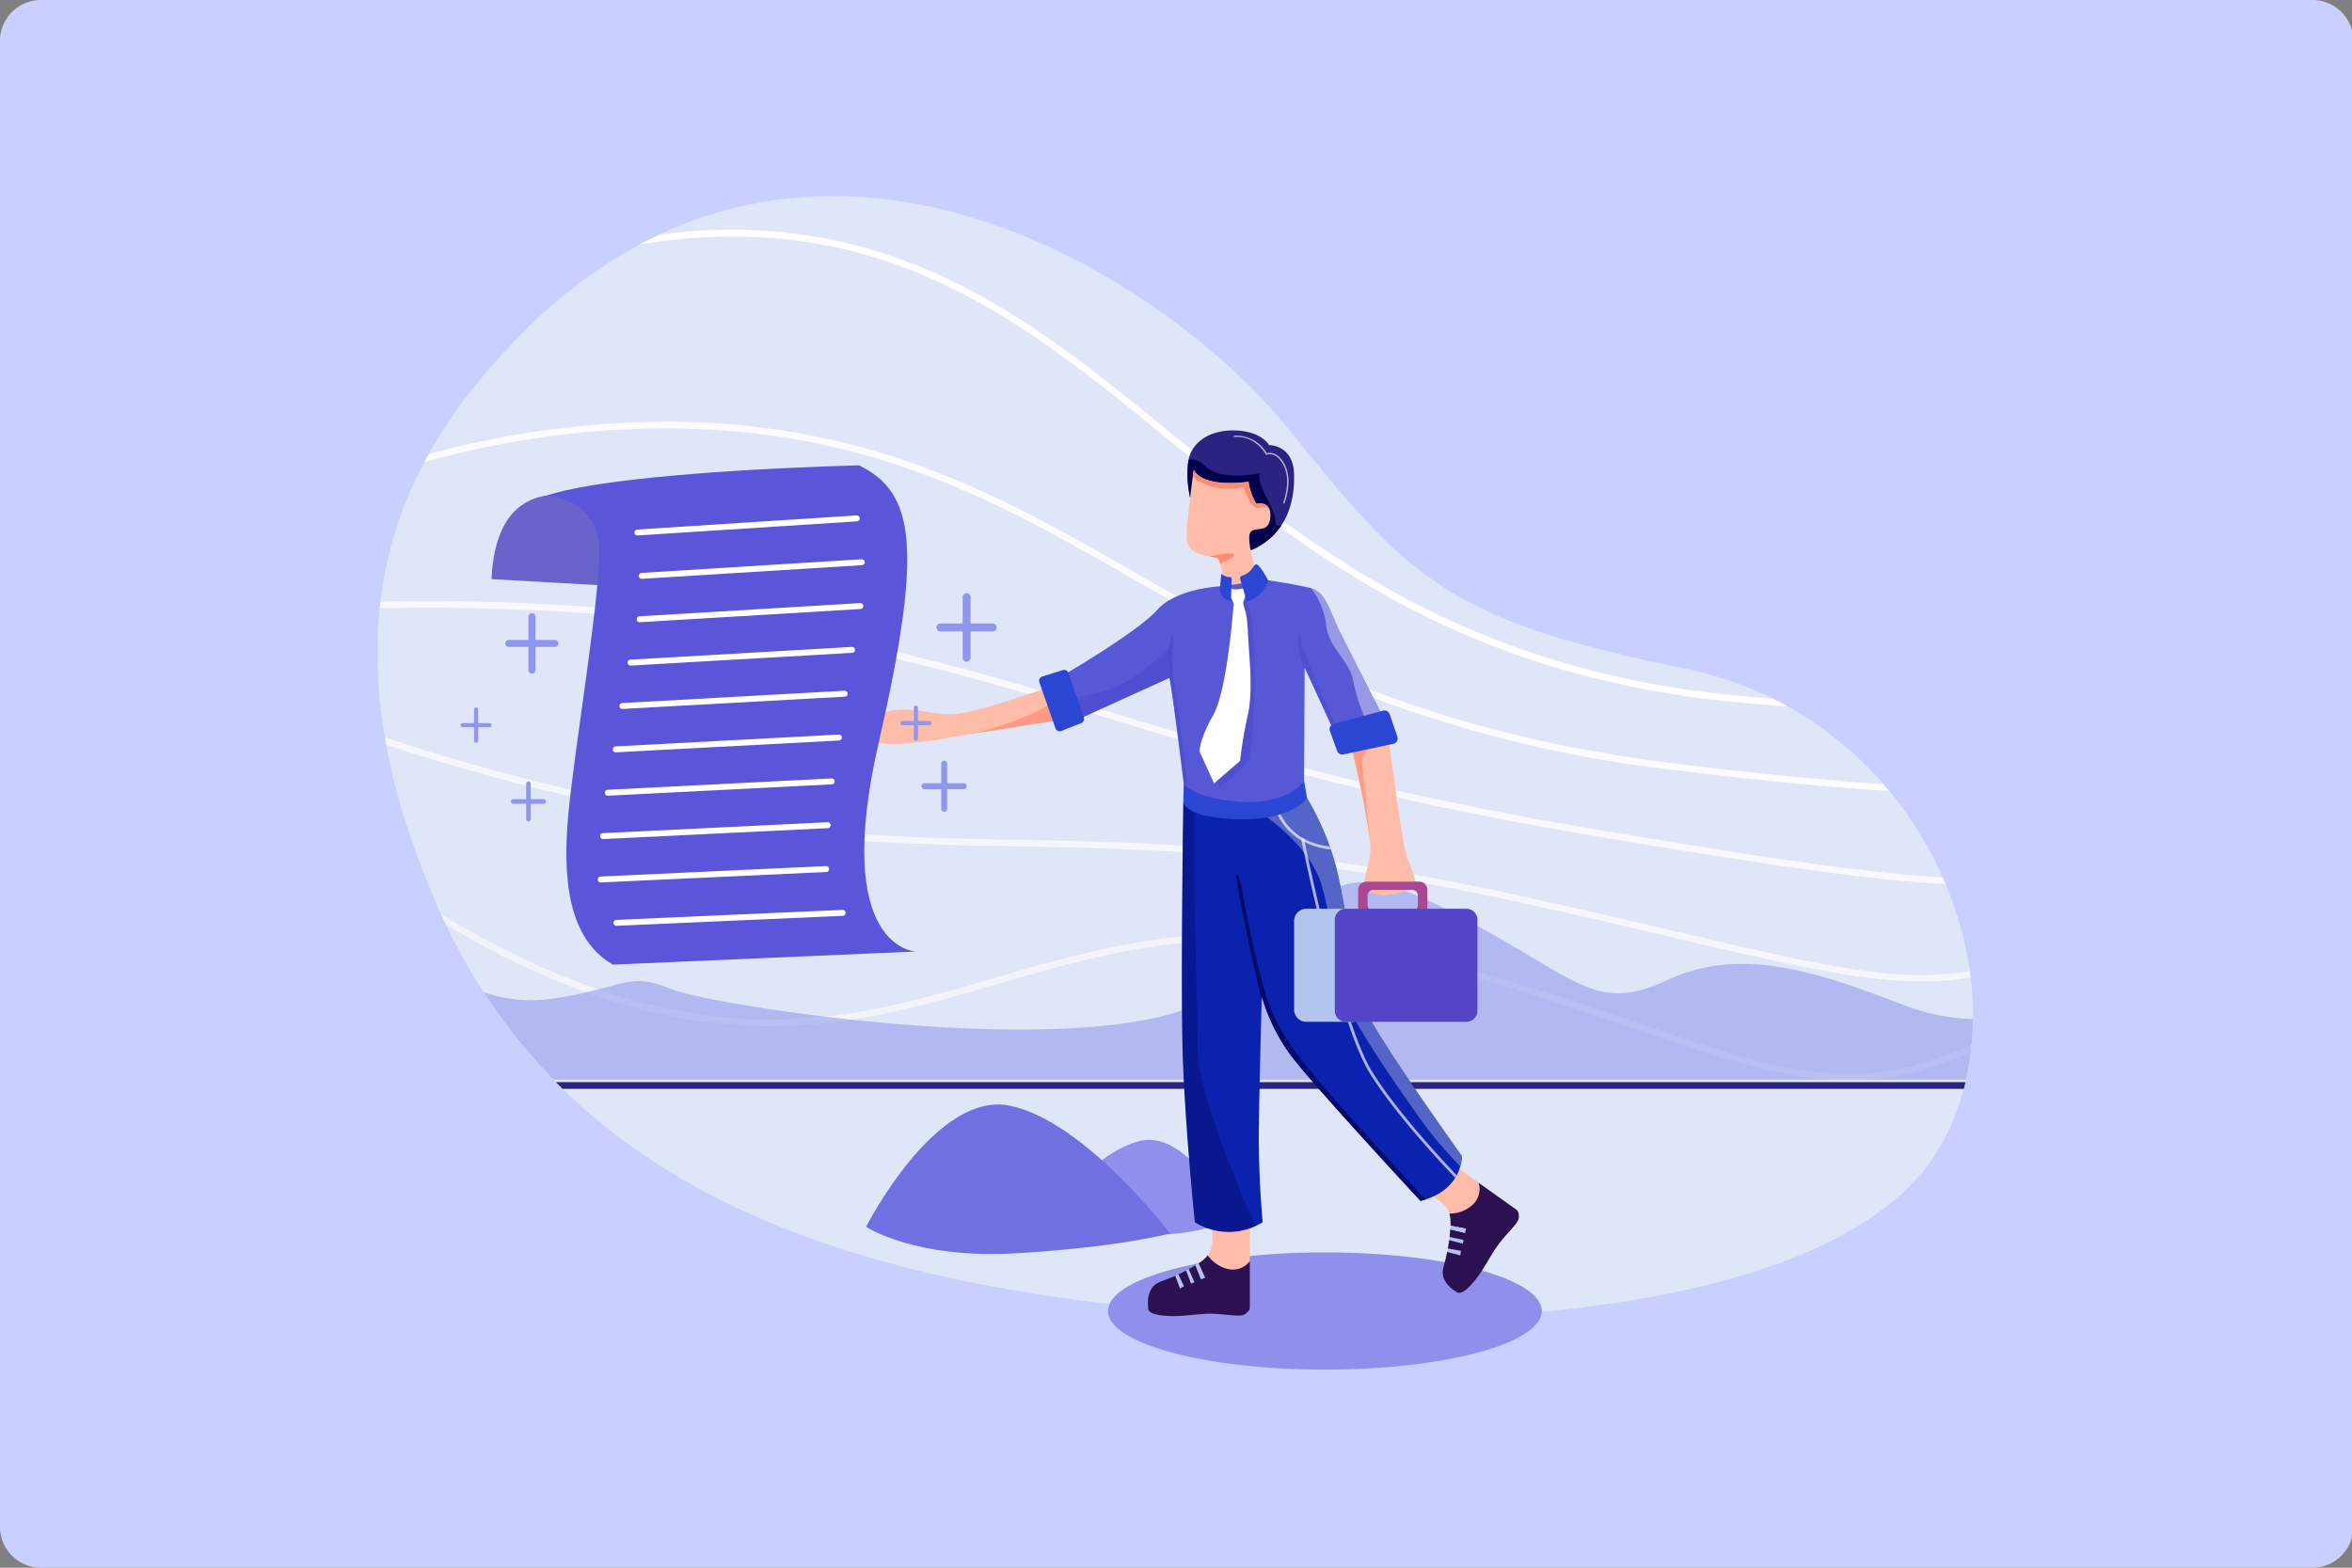
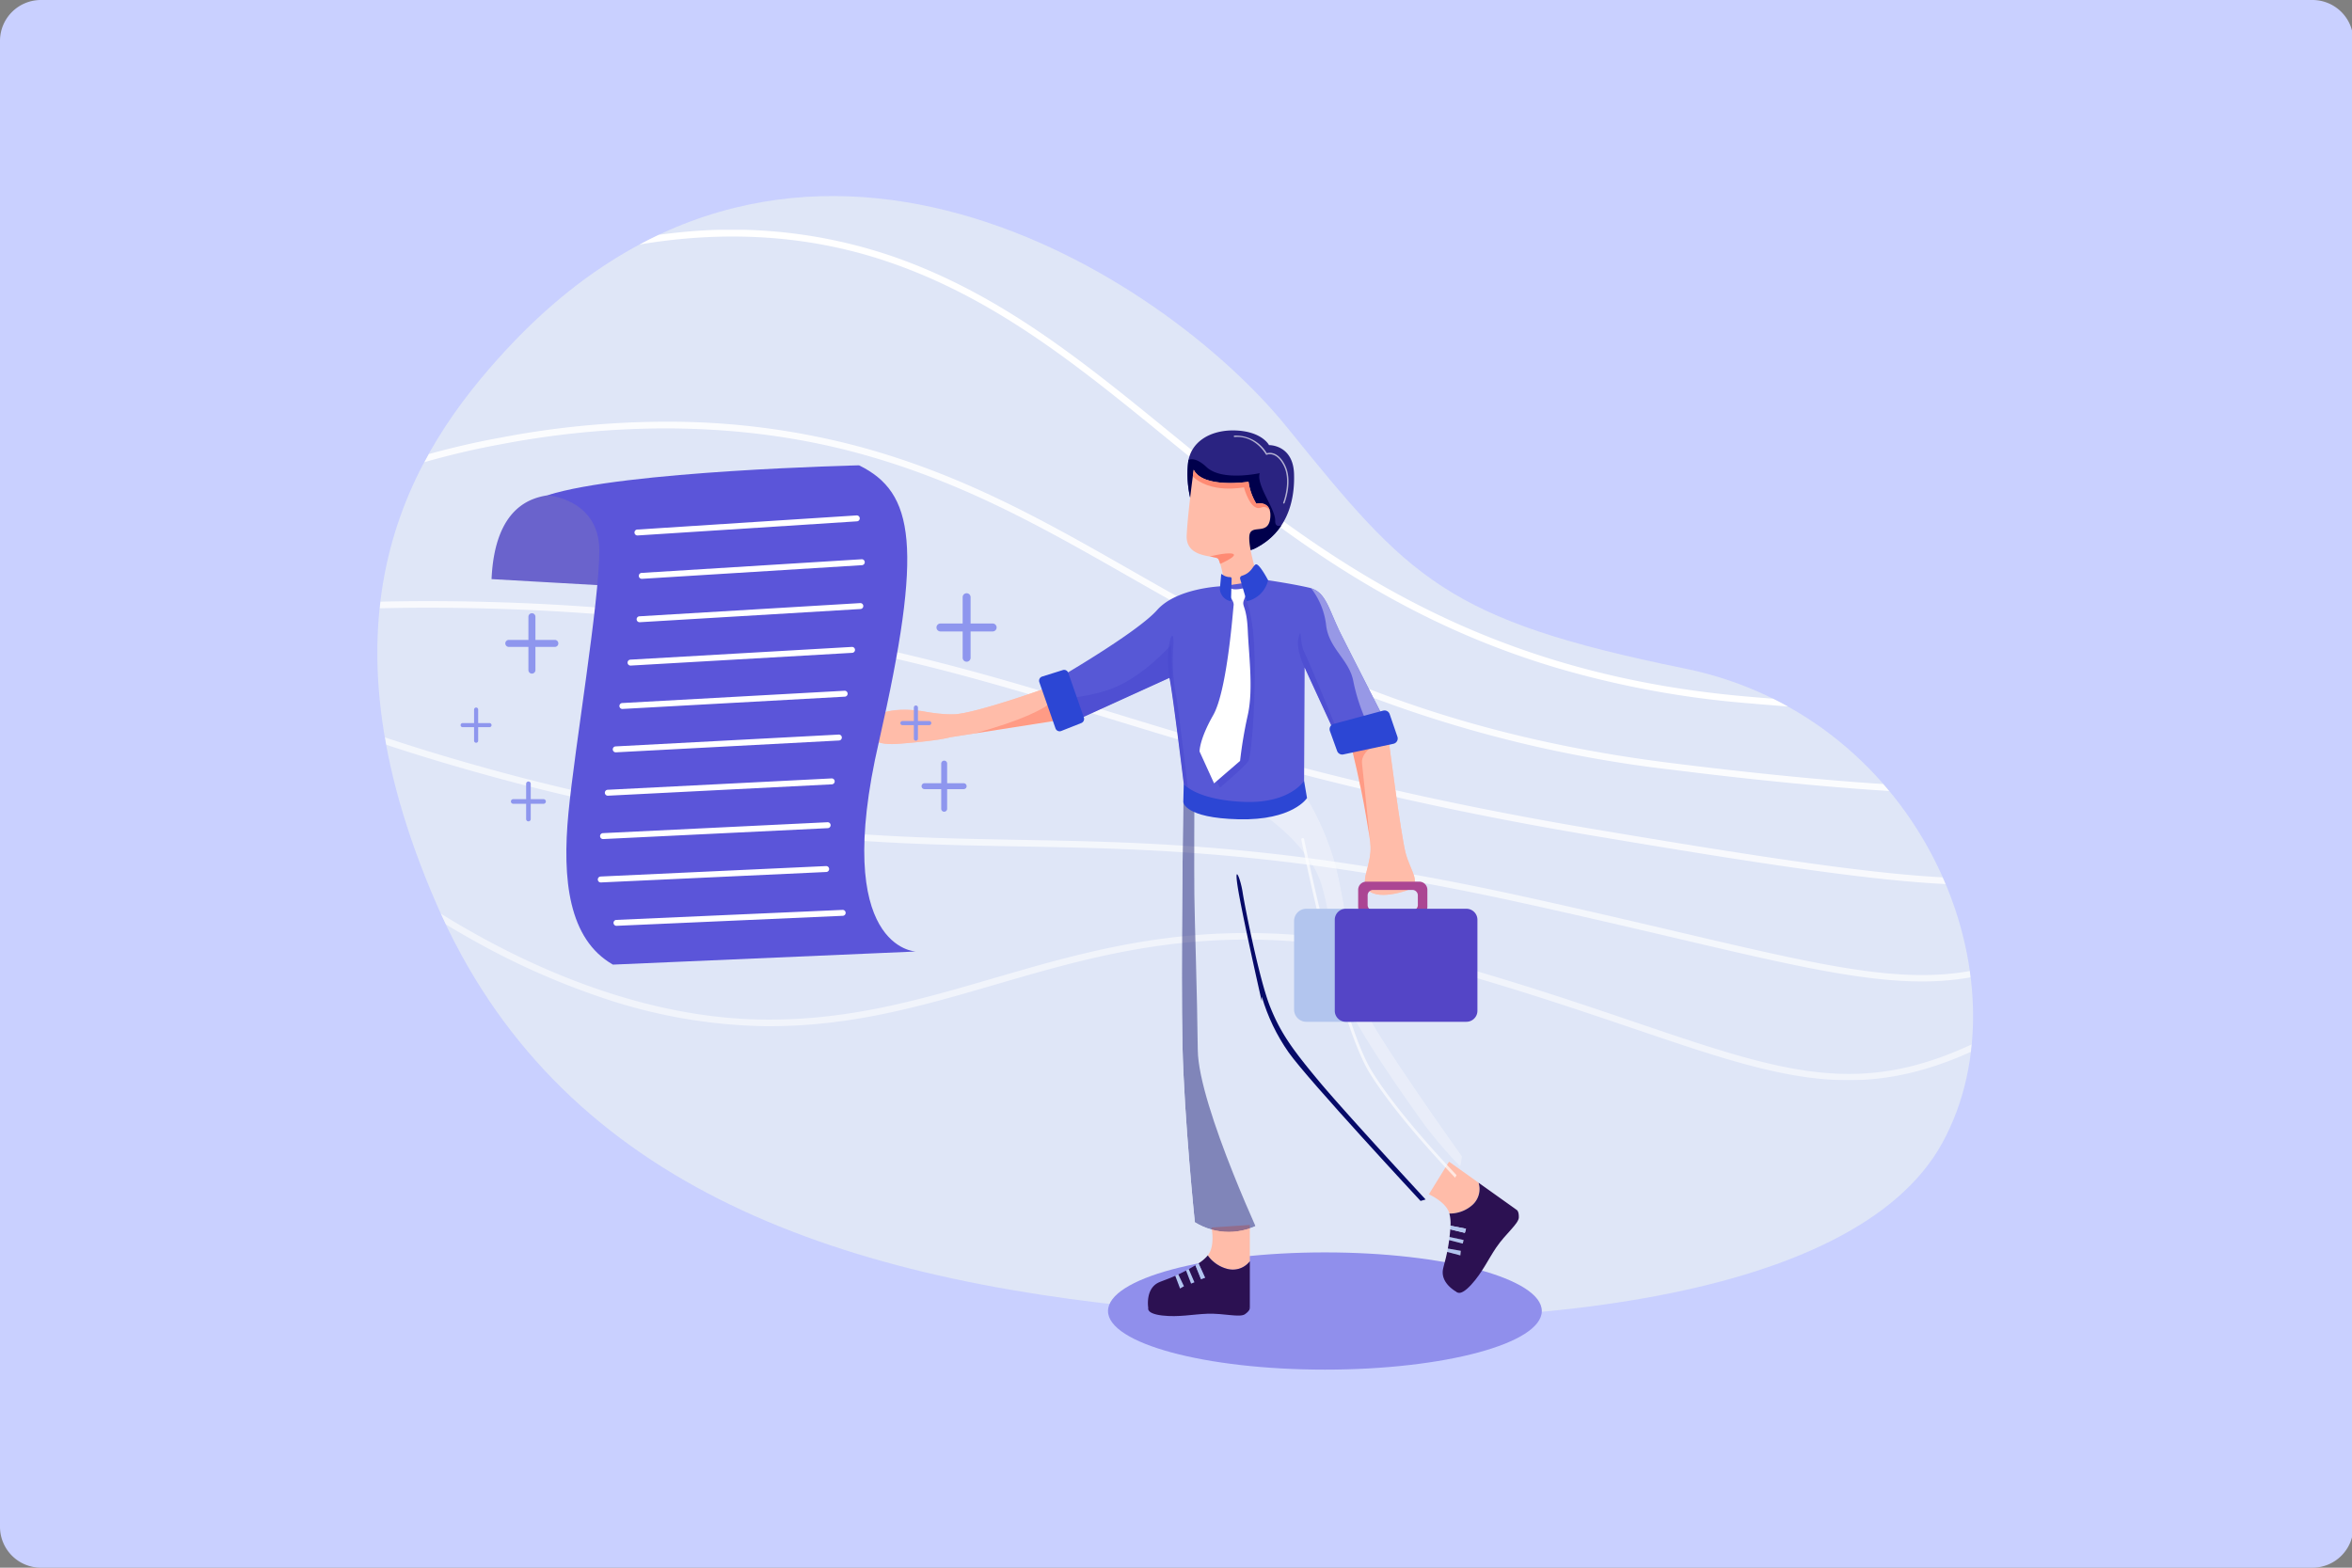
<svg xmlns="http://www.w3.org/2000/svg" id="Grupo_14918" data-name="Grupo 14918" width="423" height="282" viewBox="0 0 423 282">
  <rect x="0" y="0" width="423" height="282" fill="#808080" stroke="none" />
  <defs>
    <clipPath id="clip-path">
      <rect id="Rectángulo_5922" data-name="Rectángulo 5922" width="423" height="282" fill="none" />
    </clipPath>
    <clipPath id="clip-path-3">
-       <path id="Trazado_17845" data-name="Trazado 17845" d="M220.228,71.91c-19.531.012-39.94,7.446-58.569,27.543-17.23,18.587-35.367,47.673-12.585,99.929,21.62,49.589,70.186,67.353,130.518,72.793s124.311-.889,140.234-29.921-3.342-76.614-46.351-85.364-49.49-16.184-71.515-43.411C287.808,95.981,255.47,71.923,220.3,71.91Z" transform="translate(-138.382 -71.91)" fill="none" />
-     </clipPath>
+       </clipPath>
    <clipPath id="clip-path-4">
      <path id="Trazado_17850" data-name="Trazado 17850" d="M191.013,84.268C181,88.63,171.1,95.563,161.659,105.75c-17.23,18.587-35.367,47.673-12.585,99.929a103.875,103.875,0,0,0,21.077,31.578h253.94c6.628-28.721-12.83-66.382-50.615-74.07-43.009-8.75-49.49-16.184-71.515-43.411-9.755-12.059-28.147-27.235-50.15-35.507Z" transform="translate(-138.382 -84.268)" fill="none" />
    </clipPath>
    <clipPath id="clip-path-5">
      <rect id="Rectángulo_5882" data-name="Rectángulo 5882" width="308.348" height="42.509" fill="none" />
    </clipPath>
    <clipPath id="clip-path-6">
      <rect id="Rectángulo_5881" data-name="Rectángulo 5881" width="308.347" height="42.509" fill="none" />
    </clipPath>
    <clipPath id="clip-path-7">
      <rect id="Rectángulo_5884" data-name="Rectángulo 5884" width="317.511" height="46.404" fill="none" />
    </clipPath>
    <clipPath id="clip-path-8">
      <rect id="Rectángulo_5883" data-name="Rectángulo 5883" width="317.51" height="46.404" fill="none" />
    </clipPath>
    <clipPath id="clip-path-9">
      <rect id="Rectángulo_5886" data-name="Rectángulo 5886" width="326.682" height="51.048" fill="none" />
    </clipPath>
    <clipPath id="clip-path-10">
      <rect id="Rectángulo_5885" data-name="Rectángulo 5885" width="326.671" height="51.047" fill="none" />
    </clipPath>
    <clipPath id="clip-path-11">
      <rect id="Rectángulo_5888" data-name="Rectángulo 5888" width="335.834" height="67.058" fill="none" />
    </clipPath>
    <clipPath id="clip-path-12">
      <rect id="Rectángulo_5887" data-name="Rectángulo 5887" width="335.834" height="67.054" fill="none" />
    </clipPath>
    <clipPath id="clip-path-13">
      <path id="Trazado_17852" data-name="Trazado 17852" d="M191.014,84.268C181,88.63,171.1,95.563,161.659,105.75,148.64,119.8,135.1,139.836,139.093,171.335H394.3a64.323,64.323,0,0,0-20.824-8.149c-43.009-8.75-49.49-16.184-71.515-43.411-9.755-12.06-28.147-27.235-50.15-35.507Z" transform="translate(-138.382 -84.268)" fill="none" />
    </clipPath>
    <clipPath id="clip-path-15">
      <rect id="Rectángulo_5890" data-name="Rectángulo 5890" width="295.628" height="35.498" fill="none" />
    </clipPath>
    <clipPath id="clip-path-16">
      <rect id="Rectángulo_5889" data-name="Rectángulo 5889" width="295.627" height="35.497" fill="none" />
    </clipPath>
    <clipPath id="clip-path-18">
      <path id="Trazado_17861" data-name="Trazado 17861" d="M435.547,164.119v0a19.138,19.138,0,0,0,.648,6.751l9.993,8.422s.343.409,1.705-.343c5.252-2.762,6.923-7.979,6.753-13.264s-4.5-5.183-4.5-5.183-1.194-2.387-5.832-2.626q-.331-.018-.657-.017c-4.343,0-7.881,2.262-8.108,6.257" transform="translate(-435.507 -157.862)" fill="none" />
    </clipPath>
    <clipPath id="clip-path-19">
      <rect id="Rectángulo_5893" data-name="Rectángulo 5893" width="9.845" height="12.247" fill="none" />
    </clipPath>
    <clipPath id="clip-path-20">
      <rect id="Rectángulo_5892" data-name="Rectángulo 5892" width="9.844" height="12.247" fill="none" />
    </clipPath>
    <clipPath id="clip-path-22">
      <path id="Trazado_17865" data-name="Trazado 17865" d="M435.167,184.092h0c-.2,4.194,5.15,3.546,5.662,4.228s1.364,5.285,1.364,5.285,2.865,2.251,5.866-1.535c0,0-1.944-5.983-1.6-8.03s3.41.17,3.735-3.086-2.506-2.557-2.506-2.557a10.35,10.35,0,0,1-1.4-3.939s-8.151,1.261-9.857-2.165c0,0-1.057,7.6-1.262,11.8" transform="translate(-435.161 -172.294)" fill="none" />
    </clipPath>
    <clipPath id="clip-path-24">
      <path id="Trazado_17882" data-name="Trazado 17882" d="M438.732,294.174l-5.073-.944s-.452,30.481-.147,43.754,2.225,31.84,2.225,31.84a11.568,11.568,0,0,0,12.2,0s-.767-7.979-.691-16.418.537-24.167.537-24.167a34.252,34.252,0,0,0,4.834,10.05c3.531,4.987,23.712,26.7,23.712,26.7,7.6-1.918,7.443-8.056,7.443-8.056S467.812,334.606,466.124,330s-3.3-18.72-5.065-25.395a49.408,49.408,0,0,0-5.15-12.088l-.324-.187Z" transform="translate(-433.406 -292.333)" fill="none" />
    </clipPath>
    <clipPath id="clip-path-25">
      <rect id="Rectángulo_5897" data-name="Rectángulo 5897" width="19.922" height="81.36" fill="none" />
    </clipPath>
    <clipPath id="clip-path-27">
      <rect id="Rectángulo_5899" data-name="Rectángulo 5899" width="36.743" height="67.467" fill="none" />
    </clipPath>
    <clipPath id="clip-path-28">
      <rect id="Rectángulo_5898" data-name="Rectángulo 5898" width="36.742" height="67.464" fill="none" />
    </clipPath>
    <clipPath id="clip-path-29">
      <rect id="Rectángulo_5901" data-name="Rectángulo 5901" width="12.688" height="11.244" fill="none" />
    </clipPath>
    <clipPath id="clip-path-30">
-       <rect id="Rectángulo_5900" data-name="Rectángulo 5900" width="12.684" height="11.243" fill="none" />
-     </clipPath>
+       </clipPath>
    <clipPath id="clip-path-31">
      <rect id="Rectángulo_5903" data-name="Rectángulo 5903" width="29.987" height="63.115" fill="none" />
    </clipPath>
    <clipPath id="clip-path-32">
      <rect id="Rectángulo_5902" data-name="Rectángulo 5902" width="29.985" height="63.114" fill="none" />
    </clipPath>
    <clipPath id="clip-path-34">
      <path id="Trazado_17890" data-name="Trazado 17890" d="M417.328,213.824s-8.127.245-11.707,4.288-17.871,12.31-17.871,12.31a8.323,8.323,0,0,0,2.763,7.774l17.326-7.877c.563,2.557,2.574,19.078,2.574,19.078s2.1,2.813,10.589,3.222,11.05-3.785,11.05-3.785l.1-20.357,6.292,13.657c5.371,2.557,8.594-3.273,8.594-3.273s-5.713-11.167-8.2-16.112-2.771-7.928-5.892-8.655-7.818-1.4-7.818-1.4Z" transform="translate(-387.619 -212.69)" fill="none" />
    </clipPath>
    <clipPath id="clip-path-35">
      <rect id="Rectángulo_5906" data-name="Rectángulo 5906" width="7.143" height="17.828" fill="none" />
    </clipPath>
    <clipPath id="clip-path-37">
      <rect id="Rectángulo_5908" data-name="Rectángulo 5908" width="3.838" height="28.457" fill="none" />
    </clipPath>
    <clipPath id="clip-path-38">
      <rect id="Rectángulo_5907" data-name="Rectángulo 5907" width="3.837" height="28.457" fill="none" />
    </clipPath>
    <clipPath id="clip-path-39">
      <rect id="Rectángulo_5910" data-name="Rectángulo 5910" width="8.994" height="34.73" fill="none" />
    </clipPath>
    <clipPath id="clip-path-40">
      <rect id="Rectángulo_5909" data-name="Rectángulo 5909" width="8.993" height="34.73" fill="none" />
    </clipPath>
    <clipPath id="clip-path-41">
      <rect id="Rectángulo_5912" data-name="Rectángulo 5912" width="18.992" height="14.342" fill="none" />
    </clipPath>
    <clipPath id="clip-path-43">
      <rect id="Rectángulo_5914" data-name="Rectángulo 5914" width="16.192" height="26.094" fill="none" />
    </clipPath>
    <clipPath id="clip-path-46">
      <path id="Trazado_17894" data-name="Trazado 17894" d="M333.833,256.992h0a26.778,26.778,0,0,1-4.82-.41,18.418,18.418,0,0,0-7.1-.109c-3.99.972-5.832,6.393,1.791,5.83s9.413-1.177,9.413-1.177l19.254-3.018s1.192-3.888-1.656-5.934c0,0-12.943,4.668-16.882,4.815" transform="translate(-318.454 -252.177)" fill="none" />
    </clipPath>
    <clipPath id="clip-path-47">
      <rect id="Rectángulo_5917" data-name="Rectángulo 5917" width="26.447" height="10.206" fill="none" />
    </clipPath>
    <clipPath id="clip-path-48">
      <rect id="Rectángulo_5916" data-name="Rectángulo 5916" width="26.445" height="10.205" fill="none" />
    </clipPath>
    <clipPath id="clip-path-50">
      <path id="Trazado_17899" data-name="Trazado 17899" d="M495.673,273.292s1.618,6.428,2.574,12.156,1.246,5.78,0,10.435,3.855,4.144,7.128,3.069.87-3.427,0-6.8-3-19.947-3-19.947Z" transform="translate(-495.673 -272.201)" fill="none" />
    </clipPath>
    <clipPath id="clip-path-51">
      <rect id="Rectángulo_5920" data-name="Rectángulo 5920" width="7.21" height="18.314" fill="none" />
    </clipPath>
    <clipPath id="clip-path-52">
      <rect id="Rectángulo_5919" data-name="Rectángulo 5919" width="7.208" height="18.314" fill="none" />
    </clipPath>
  </defs>
  <g id="Grupo_14917" data-name="Grupo 14917" clip-path="url(#clip-path)">
    <g id="Grupo_14797" data-name="Grupo 14797">
      <g id="Grupo_14796" data-name="Grupo 14796" clip-path="url(#clip-path)">
        <path id="Trazado_17841" data-name="Trazado 17841" d="M7.357,0H415.889a7.357,7.357,0,0,1,7.357,7.357V274.643A7.357,7.357,0,0,1,415.889,282H7.357A7.357,7.357,0,0,1,0,274.643V7.357A7.357,7.357,0,0,1,7.357,0" fill="#c9d0ff" />
        <path id="Trazado_17842" data-name="Trazado 17842" d="M161.659,99.45c52.2-56.313,118.278-13.2,140.3,14.026s28.506,34.66,71.515,43.411,62.274,56.331,46.35,85.364-79.9,35.36-140.234,29.921-108.9-23.2-130.519-72.794c-22.782-52.255-4.645-81.342,12.585-99.929" transform="translate(-70.515 -36.641)" fill="#dfe6f7" />
      </g>
    </g>
    <g id="Grupo_14799" data-name="Grupo 14799" transform="translate(67.867 35.267)">
      <g id="Grupo_14798" data-name="Grupo 14798" clip-path="url(#clip-path-3)">
        <rect id="Rectángulo_5880" data-name="Rectángulo 5880" width="267.144" height="1.209" transform="translate(24.883 159.389)" fill="#2a2381" />
        <path id="Trazado_17843" data-name="Trazado 17843" d="M416.077,432.034s-7.938-15.648-16.49-13.814-18.207,14.569-18.207,14.569,5.563,1.549,17.484,2.266c11.66.7,17.214-3.022,17.214-3.022" transform="translate(-262.205 -248.301)" fill="#908fec" />
-         <path id="Trazado_17844" data-name="Trazado 17844" d="M317.614,427.108s12.506-24.65,25.976-21.761S372.271,428.3,372.271,428.3s-8.763,2.44-27.542,3.57c-18.368,1.1-27.116-4.76-27.116-4.76" transform="translate(-229.712 -241.698)" fill="#7170e3" />
      </g>
    </g>
    <g id="Grupo_14821" data-name="Grupo 14821" transform="translate(67.867 41.328)">
      <g id="Grupo_14820" data-name="Grupo 14820" clip-path="url(#clip-path-4)">
        <g id="Grupo_14804" data-name="Grupo 14804" transform="translate(-6.586 110.479)" opacity="0.55">
          <g id="Grupo_14803" data-name="Grupo 14803">
            <g id="Grupo_14802" data-name="Grupo 14802" clip-path="url(#clip-path-5)">
              <g id="Grupo_14801" data-name="Grupo 14801" transform="translate(0.001)">
                <g id="Grupo_14800" data-name="Grupo 14800" clip-path="url(#clip-path-6)">
                  <path id="Trazado_17846" data-name="Trazado 17846" d="M396.119,352.044H395.8c-11.205-.075-22.609-3.948-38.387-9.308-9.535-3.237-20.342-6.91-33.761-10.688-36.33-10.228-58.993-3.618-80.91,2.774-13.473,3.929-26.2,7.64-41.623,7.5a95.836,95.836,0,0,1-29.167-5.126A135.171,135.171,0,0,1,147.771,326.3a144.756,144.756,0,0,1-22.621-15.732.593.593,0,1,1,.791-.883,143.386,143.386,0,0,0,22.44,15.6c12.527,7.123,31.846,15.655,52.742,15.849,15.249.147,27.893-3.546,41.28-7.45,10.909-3.181,22.189-6.471,35.257-7.656a113.6,113.6,0,0,1,21.192.061,140.921,140.921,0,0,1,25.115,4.818c13.45,3.786,24.273,7.463,33.821,10.707,31.845,10.818,45.026,15.3,74.6-4.022a.593.593,0,1,1,.648.992c-14.422,9.421-25.487,13.46-36.914,13.46" transform="translate(-124.954 -309.535)" fill="#fff" />
                </g>
              </g>
            </g>
          </g>
        </g>
        <g id="Grupo_14809" data-name="Grupo 14809" transform="translate(-6.518 88.812)" opacity="0.663">
          <g id="Grupo_14808" data-name="Grupo 14808">
            <g id="Grupo_14807" data-name="Grupo 14807" clip-path="url(#clip-path-7)">
              <g id="Grupo_14806" data-name="Grupo 14806" transform="translate(0)">
                <g id="Grupo_14805" data-name="Grupo 14805" clip-path="url(#clip-path-8)">
                  <path id="Trazado_17847" data-name="Trazado 17847" d="M409.346,311.76c-11.05,0-24.361-3.126-44.362-7.822-8.065-1.894-17.206-4.04-27.816-6.368-42-9.216-66.4-9.662-90-10.094-13.046-.239-25.365-.464-40.464-2.055a357.146,357.146,0,0,1-56.807-11.163c-14.733-4.112-24.321-7.717-24.416-7.754a.592.592,0,0,1,.414-1.11h0c.095.036,9.644,3.626,24.331,7.725a356.038,356.038,0,0,0,56.6,11.123c15.048,1.586,27.344,1.811,40.363,2.049,23.659.433,48.124.883,90.237,10.122,10.618,2.33,19.765,4.478,27.833,6.372,41.295,9.7,52.391,12.3,76.431-3.4a.593.593,0,0,1,.648.992c-12.4,8.1-21.515,11.293-32.507,11.385h-.481" transform="translate(-125.092 -265.356)" fill="#fff" />
                </g>
              </g>
            </g>
          </g>
        </g>
        <g id="Grupo_14814" data-name="Grupo 14814" transform="translate(-6.461 66.802)" opacity="0.775">
          <g id="Grupo_14813" data-name="Grupo 14813">
            <g id="Grupo_14812" data-name="Grupo 14812" clip-path="url(#clip-path-9)">
              <g id="Grupo_14811" data-name="Grupo 14811" transform="translate(0.01)">
                <g id="Grupo_14810" data-name="Grupo 14810" clip-path="url(#clip-path-10)">
                  <path id="Trazado_17848" data-name="Trazado 17848" d="M419.517,271.526c-13.957,0-34.288-2.983-68.848-8.791-40.894-6.873-65.837-14.527-87.845-21.28-16.115-4.945-31.335-9.615-50.546-13.291a387.582,387.582,0,0,0-60.253-6.338c-15.748-.448-26.075.175-26.178.181a.592.592,0,1,1-.094-1.181h.021c.1-.006,10.472-.632,26.269-.184A388.9,388.9,0,0,1,212.5,227c19.274,3.687,34.527,8.367,50.671,13.322,21.971,6.743,46.876,14.384,87.693,21.245,70.617,11.868,80.909,11.792,100.107-.75a.593.593,0,1,1,.648.992c-9.72,6.35-17.231,9.6-31.3,9.715-.264,0-.532,0-.8,0" transform="translate(-125.218 -220.478)" fill="#fff" />
                </g>
              </g>
            </g>
          </g>
        </g>
        <g id="Grupo_14819" data-name="Grupo 14819" transform="translate(-6.383 34.521)" opacity="0.887">
          <g id="Grupo_14818" data-name="Grupo 14818">
            <g id="Grupo_14817" data-name="Grupo 14817" clip-path="url(#clip-path-11)">
              <g id="Grupo_14816" data-name="Grupo 14816" transform="translate(0 0.001)">
                <g id="Grupo_14815" data-name="Grupo 14815" clip-path="url(#clip-path-12)">
                  <path id="Trazado_17849" data-name="Trazado 17849" d="M421.705,221.712c-14.475,0-33.476-1.487-57.506-4.487A226.015,226.015,0,0,1,307.169,202.9c-15.428-6.2-27.966-13.358-40.091-20.278-15.617-8.913-30.369-17.332-49.181-22.385-24.654-6.621-48.277-4.495-63.753-1.544a143.705,143.705,0,0,0-27.937,8.063.592.592,0,0,1-.477-1.084,144.977,144.977,0,0,1,28.193-8.141,158.907,158.907,0,0,1,29.516-2.868h.14a133.562,133.562,0,0,1,34.625,4.429c18.96,5.092,33.775,13.548,49.461,22.5,23.537,13.433,50.214,28.659,96.681,34.461,33.437,4.176,57.091,5.415,72.31,3.79,13.2-1.41,18.168-4.671,22.97-7.824l.665-.436a.593.593,0,1,1,.648.992l-.664.435c-4.691,3.08-10.007,6.572-23.495,8.012a143.718,143.718,0,0,1-15.077.7" transform="translate(-125.375 -154.658)" fill="#fff" />
                </g>
              </g>
            </g>
          </g>
        </g>
      </g>
    </g>
    <g id="Grupo_14823" data-name="Grupo 14823" transform="translate(67.868 41.328)">
      <g id="Grupo_14822" data-name="Grupo 14822" clip-path="url(#clip-path-13)">
        <path id="Trazado_17851" data-name="Trazado 17851" d="M417.5,171.312c-11.73,0-25.069-.652-39.8-1.949a170.636,170.636,0,0,1-34.222-6.438,149,149,0,0,1-27.421-11.337c-16.438-8.769-29.583-19.5-42.294-29.867-15.89-12.965-30.895-25.211-50.27-31.769-25.838-8.748-50.842-3.071-67.269,3.231a130.939,130.939,0,0,0-29.765,15.94.593.593,0,1,1-.722-.94A132.28,132.28,0,0,1,155.8,92.075a116,116,0,0,1,31.345-7.458,89.515,89.515,0,0,1,36.729,4.208c19.576,6.627,34.664,18.939,50.637,31.974,24.653,20.118,52.6,42.92,103.292,47.383,42.4,3.732,65.042,1.358,76.575-1.291,12.515-2.874,15-6.675,15.023-6.714a.593.593,0,0,1,1.018.607c-.1.168-2.571,4.151-15.337,7.16a147.324,147.324,0,0,1-27.906,3.207q-4.635.161-9.676.161" transform="translate(-131.82 -84.245)" fill="#fff" />
      </g>
    </g>
    <g id="Grupo_14830" data-name="Grupo 14830" transform="translate(67.867 35.267)">
      <g id="Grupo_14829" data-name="Grupo 14829" clip-path="url(#clip-path-3)">
        <g id="Grupo_14828" data-name="Grupo 14828" transform="translate(4.4 123.453)" opacity="0.56">
          <g id="Grupo_14827" data-name="Grupo 14827">
            <g id="Grupo_14826" data-name="Grupo 14826" clip-path="url(#clip-path-15)">
              <g id="Grupo_14825" data-name="Grupo 14825" transform="translate(0 0.001)">
                <g id="Grupo_14824" data-name="Grupo 14824" clip-path="url(#clip-path-16)">
                  <path id="Trazado_17853" data-name="Trazado 17853" d="M155.771,339.765s6.887,6.715,19.47,4.675,12.922-4.76,20.574-1.615,78.981,14.2,98.11.85,16.834-27.71,41.063-15.3,26.44,19.161,40.128,12.768,28.424-.752,42.693,4.673,25.172,0,25.172,0l-2.324,13.312h-293.3Z" transform="translate(-147.354 -323.632)" fill="#8e96ee" />
                </g>
              </g>
            </g>
          </g>
        </g>
      </g>
    </g>
    <g id="Grupo_14832" data-name="Grupo 14832">
      <g id="Grupo_14831" data-name="Grupo 14831" clip-path="url(#clip-path)">
        <path id="Trazado_17855" data-name="Trazado 17855" d="M484.336,469.9c0,5.823-17.464,10.544-39.008,10.544s-39.008-4.721-39.008-10.544,17.464-10.544,39.008-10.544,39.008,4.721,39.008,10.544" transform="translate(-207.047 -234.071)" fill="#908fec" />
        <path id="Trazado_17856" data-name="Trazado 17856" d="M421.762,477.877l-.7.622s-.415,1,2.521,1.341,5.506-.227,8.1-.318c3.007-.106,5.836.736,6.775.079s.864-1.1.864-1.1l-2.6-1.226Z" transform="translate(-214.549 -243.202)" fill="#2c1152" />
        <path id="Trazado_17857" data-name="Trazado 17857" d="M534.019,457.566l.089.932s.565.928,2.571-1.242,3.07-4.576,4.529-6.724c1.691-2.488,4.041-4.276,4.067-5.418s-.378-1.348-.378-1.348l-2.522,1.373Z" transform="translate(-272.117 -226.127)" fill="#2c1152" />
        <path id="Trazado_17858" data-name="Trazado 17858" d="M436.2,170.876a19.141,19.141,0,0,1-.648-6.751c.239-4.194,4.127-6.479,8.765-6.24s5.832,2.626,5.832,2.626,4.332-.1,4.5,5.183-1.5,10.5-6.753,13.264c-1.364.75-1.705.343-1.705.343Z" transform="translate(-221.92 -80.444)" fill="#2a2381" />
      </g>
    </g>
    <g id="Grupo_14839" data-name="Grupo 14839" transform="translate(213.588 77.421)">
      <g id="Grupo_14838" data-name="Grupo 14838" clip-path="url(#clip-path-18)">
        <g id="Grupo_14837" data-name="Grupo 14837" transform="translate(8.304 0.918)" opacity="0.65">
          <g id="Grupo_14836" data-name="Grupo 14836">
            <g id="Grupo_14835" data-name="Grupo 14835" clip-path="url(#clip-path-19)">
              <g id="Grupo_14834" data-name="Grupo 14834" transform="translate(0.002 0)">
                <g id="Grupo_14833" data-name="Grupo 14833" clip-path="url(#clip-path-20)">
                  <path id="Trazado_17859" data-name="Trazado 17859" d="M461.445,171.981a.128.128,0,0,1-.128-.128.132.132,0,0,1,.014-.058c.017-.034,1.493-3.881.077-6.662-1.353-2.657-3.014-1.944-3.03-1.936a.128.128,0,0,1-.165-.056c-.019-.035-1.9-3.451-5.632-3.13a.128.128,0,0,1-.026-.255h0a6.409,6.409,0,0,1,5.824,3.169c.426-.125,2-.38,3.254,2.092,1.493,2.932-.059,6.857-.077,6.893a.128.128,0,0,1-.114.071" transform="translate(-452.44 -159.734)" fill="#fff" />
                </g>
              </g>
            </g>
          </g>
        </g>
        <path id="Trazado_17860" data-name="Trazado 17860" d="M452.134,179.52s-2.558,2.1-2.507-.025-3.428-6.317-2.788-8.542c0,0-6.774,1.52-9.566-1.1s-4.195-1.023-4.5.486-.461,6.751-.461,6.751,1.919,2.864,2,2.864,6.572,6.214,6.572,6.214a30.586,30.586,0,0,0,3.453.589c.486-.049,7.008-2.532,7.008-2.532Z" transform="translate(-433.878 -163.261)" fill="#00004c" />
      </g>
    </g>
    <g id="Grupo_14841" data-name="Grupo 14841">
      <g id="Grupo_14840" data-name="Grupo 14840" clip-path="url(#clip-path)">
        <path id="Trazado_17862" data-name="Trazado 17862" d="M436.426,172.294s-1.057,7.6-1.262,11.8,5.15,3.546,5.662,4.228,1.364,5.285,1.364,5.285,2.865,2.251,5.866-1.535c0,0-1.944-5.983-1.6-8.03s3.411.17,3.735-3.086-2.507-2.557-2.507-2.557a10.352,10.352,0,0,1-1.4-3.939s-8.151,1.261-9.858-2.165" transform="translate(-221.742 -87.795)" fill="#ffbca9" />
      </g>
    </g>
    <g id="Grupo_14843" data-name="Grupo 14843" transform="translate(213.418 84.499)">
      <g id="Grupo_14842" data-name="Grupo 14842" clip-path="url(#clip-path-22)">
        <path id="Trazado_17863" data-name="Trazado 17863" d="M451.361,180.405c.013-.038-.2-2.928-2.06-2.2s-3.031-3.593-3.031-3.644-6.164,1.33-9.528-2.276l.307-1.766,11.216,2.57,3.3,5.6Z" transform="translate(-435.967 -171.39)" fill="#ff8b74" />
        <path id="Trazado_17864" data-name="Trazado 17864" d="M442.172,203.7s3.782-1.037,4.873-.656-2.646,2.048-3.273,2.166Z" transform="translate(-438.734 -187.921)" fill="#ff8b74" />
      </g>
    </g>
    <g id="Grupo_14845" data-name="Grupo 14845">
      <g id="Grupo_14844" data-name="Grupo 14844" clip-path="url(#clip-path)">
        <path id="Trazado_17866" data-name="Trazado 17866" d="M446.491,457.213a6.106,6.106,0,0,1-3.576-2.455c1.365-1.654.668-5.008.668-5.008l6.887-.46v6.531a3.854,3.854,0,0,1-3.98,1.392" transform="translate(-225.694 -228.943)" fill="#ffbca9" />
        <path id="Trazado_17867" data-name="Trazado 17867" d="M431.833,469.972l-.864-2.291q.271-.12.563-.257l1.015,2.133Z" transform="translate(-219.607 -238.184)" fill="#b2c5ee" />
        <path id="Trazado_17868" data-name="Trazado 17868" d="M435.836,468.091l-.907-2.354q.242-.128.5-.268l1.023,2.376Z" transform="translate(-221.625 -237.187)" fill="#b2c5ee" />
        <path id="Trazado_17869" data-name="Trazado 17869" d="M422.823,465.355c.536-.265,1.548-.566,3.041-1.226l.864,2.291.715-.414-1.015-2.133c.426-.2.885-.427,1.379-.689l.907,2.354.612-.245-1.023-2.376c.379-.209.775-.437,1.191-.687l1.008,2.5.724-.263-1.17-2.584a7.294,7.294,0,0,0,1.667-1.433A6.112,6.112,0,0,0,435.3,462.9a3.855,3.855,0,0,0,3.98-1.392v8.419H421.017s-.593-3.384,1.806-4.572" transform="translate(-214.502 -234.629)" fill="#2c1152" />
        <path id="Trazado_17870" data-name="Trazado 17870" d="M439.375,466.209l-1.008-2.5.33-.2q.119-.074.231-.147l1.17,2.584Z" transform="translate(-223.377 -236.113)" fill="#b2c5ee" />
        <path id="Trazado_17871" data-name="Trazado 17871" d="M531.751,433.913a6.109,6.109,0,0,1-4.076,1.486c-.555-2.071-3.691-3.451-3.691-3.451l3.622-5.875,5.32,3.79a3.853,3.853,0,0,1-1.177,4.049" transform="translate(-267.005 -217.112)" fill="#ffbca9" />
        <path id="Trazado_17872" data-name="Trazado 17872" d="M533.061,459.17l-2.367-.626c.04-.2.079-.4.118-.608l2.327.411Z" transform="translate(-270.423 -233.348)" fill="#b2c5ee" />
        <path id="Trazado_17873" data-name="Trazado 17873" d="M533.864,454.876l-2.442-.627q.036-.271.069-.559l2.529.546Z" transform="translate(-270.794 -231.185)" fill="#b2c5ee" />
        <path id="Trazado_17874" data-name="Trazado 17874" d="M529.093,449.44c.1-.589.438-1.59.765-3.188l2.367.626.078-.822-2.327-.411c.085-.462.166-.969.239-1.52l2.442.627.156-.638-2.529-.546c.049-.43.094-.883.131-1.369l2.62.629.206-.743-2.784-.546a7.3,7.3,0,0,0-.2-2.19,6.11,6.11,0,0,0,4.075-1.487,3.853,3.853,0,0,0,1.177-4.049l6.858,4.886-10.6,14.869s-3.1-1.483-2.675-4.124" transform="translate(-269.587 -221.056)" fill="#2c1152" />
        <path id="Trazado_17875" data-name="Trazado 17875" d="M534.45,450.845l-2.62-.63q.015-.19.028-.385c.006-.093.01-.184.015-.274l2.784.546Z" transform="translate(-271.002 -229.078)" fill="#b2c5ee" />
-         <path id="Trazado_17876" data-name="Trazado 17876" d="M455.587,292.33l.324.187a49.425,49.425,0,0,1,5.15,12.088c1.766,6.675,3.376,20.791,5.064,25.395s17.649,26.929,17.649,26.929.154,6.138-7.444,8.055c0,0-20.181-21.712-23.712-26.7a34.272,34.272,0,0,1-4.834-10.05s-.46,15.728-.539,24.167.691,16.418.691,16.418a11.568,11.568,0,0,1-12.2,0s-1.919-18.566-2.225-31.839.147-43.755.147-43.755l5.073.944Z" transform="translate(-220.847 -148.961)" fill="#0b22af" />
      </g>
    </g>
    <g id="Grupo_14867" data-name="Grupo 14867" transform="translate(212.557 143.37)">
      <g id="Grupo_14866" data-name="Grupo 14866" clip-path="url(#clip-path-24)">
        <path id="Trazado_17877" data-name="Trazado 17877" d="M458.478,345.843l-.5-2.343s-3.128-13.759-4.151-19.539.307-2.711.716-.049,3.018,15.754,4.911,20.51,3.99,7.677,8.748,13.391,19.842,22,19.842,22a14.007,14.007,0,0,1-2.295.87c0-.154-18.263-20.51-18.263-20.51l-7.316-8.695Z" transform="translate(-443.617 -306.775)" fill="#060a68" />
        <g id="Grupo_14850" data-name="Grupo 14850" transform="translate(-4.579 0.474)" opacity="0.44">
          <g id="Grupo_14849" data-name="Grupo 14849">
            <g id="Grupo_14848" data-name="Grupo 14848" clip-path="url(#clip-path-25)">
              <g id="Grupo_14847" data-name="Grupo 14847" transform="translate(0)">
                <g id="Grupo_14846" data-name="Grupo 14846" clip-path="url(#clip-path-25)">
                  <path id="Trazado_17878" data-name="Trazado 17878" d="M430.894,293.723s-.049,11.811,0,16.71.512,17.711.614,27.889,12.483,36.338,12.483,36.338l-15.342-4.727-4.58-50.153,4.58-26.481Z" transform="translate(-424.069 -293.299)" fill="#060a68" />
                </g>
              </g>
            </g>
          </g>
        </g>
        <g id="Grupo_14855" data-name="Grupo 14855" transform="translate(14.013 -0.89)" opacity="0.3">
          <g id="Grupo_14854" data-name="Grupo 14854">
            <g id="Grupo_14853" data-name="Grupo 14853" clip-path="url(#clip-path-27)">
              <g id="Grupo_14852" data-name="Grupo 14852" transform="translate(0 0.003)">
                <g id="Grupo_14851" data-name="Grupo 14851" clip-path="url(#clip-path-28)">
                  <path id="Trazado_17879" data-name="Trazado 17879" d="M498.157,357.985a79.181,79.181,0,0,1-6.478-7.5c-2.421-3.376-10.921-15.259-13.707-21.243s-2.622-14.2-4.822-21.824-11.173-13.282-11.173-13.282l8.4-3.614,8.236,14.782,5.043,25.718,13.935,21.312,1.128,4.218Z" transform="translate(-461.978 -290.521)" fill="#fff" />
                </g>
              </g>
            </g>
          </g>
        </g>
        <g id="Grupo_14860" data-name="Grupo 14860" transform="translate(15.905 -1.713)" opacity="0.65">
          <g id="Grupo_14859" data-name="Grupo 14859">
            <g id="Grupo_14858" data-name="Grupo 14858" clip-path="url(#clip-path-29)">
              <g id="Grupo_14857" data-name="Grupo 14857" transform="translate(0 0)">
                <g id="Grupo_14856" data-name="Grupo 14856" clip-path="url(#clip-path-30)">
                  <path id="Trazado_17880" data-name="Trazado 17880" d="M478.265,300.084h-.005a14.008,14.008,0,0,1-7-1.82,10.7,10.7,0,0,1-3.72-3.766,12.519,12.519,0,0,1-1.7-5.392.256.256,0,0,1,.512-.019,12.233,12.233,0,0,0,1.644,5.168c2.038,3.426,5.5,5.214,10.278,5.317a.256.256,0,1,1-.005.512" transform="translate(-465.837 -288.841)" fill="#fff" />
                </g>
              </g>
            </g>
          </g>
        </g>
        <g id="Grupo_14865" data-name="Grupo 14865" transform="translate(21.486 7.397)" opacity="0.65">
          <g id="Grupo_14864" data-name="Grupo 14864">
            <g id="Grupo_14863" data-name="Grupo 14863" clip-path="url(#clip-path-31)">
              <g id="Grupo_14862" data-name="Grupo 14862" transform="translate(0)">
                <g id="Grupo_14861" data-name="Grupo 14861" clip-path="url(#clip-path-32)">
                  <path id="Trazado_17881" data-name="Trazado 17881" d="M506.945,370.53a.256.256,0,0,1-.181-.075c-.116-.116-11.608-11.689-17.236-20.738-2.369-3.809-5.16-12.035-8.3-24.451-2.333-9.235-3.994-17.459-4.01-17.543a.256.256,0,1,1,.5-.1c.066.327,6.651,32.838,12.24,41.824s17.049,20.532,17.165,20.647a.256.256,0,0,1-.181.437" transform="translate(-477.216 -307.416)" fill="#fff" />
                </g>
              </g>
            </g>
          </g>
        </g>
      </g>
    </g>
    <g id="Grupo_14869" data-name="Grupo 14869">
      <g id="Grupo_14868" data-name="Grupo 14868" clip-path="url(#clip-path)">
        <path id="Trazado_17883" data-name="Trazado 17883" d="M455.133,286.076l.512.154.529,3.1s-2.541,4.058-12.329,3.819-9.924-3.109-9.924-3.109l.085-3.25.631-.1Z" transform="translate(-221.111 -145.774)" fill="#2c46d4" />
        <path id="Trazado_17884" data-name="Trazado 17884" d="M425.128,212.69s4.7.676,7.818,1.4,3.4,3.711,5.892,8.655,8.2,16.112,8.2,16.112-3.223,5.831-8.594,3.274l-6.292-13.657-.1,20.357s-2.558,4.194-11.05,3.785-10.589-3.222-10.589-3.222-2.011-16.521-2.575-19.078L390.51,238.2a8.325,8.325,0,0,1-2.763-7.774s14.29-8.269,17.871-12.31,11.708-4.288,11.708-4.288Z" transform="translate(-197.516 -108.379)" fill="#5758d6" />
      </g>
    </g>
    <g id="Grupo_14896" data-name="Grupo 14896" transform="translate(190.102 104.311)">
      <g id="Grupo_14895" data-name="Grupo 14895" clip-path="url(#clip-path-34)">
        <g id="Grupo_14874" data-name="Grupo 14874" transform="translate(43.321 9.622)" opacity="0.58">
          <g id="Grupo_14873" data-name="Grupo 14873">
            <g id="Grupo_14872" data-name="Grupo 14872" clip-path="url(#clip-path-35)">
              <g id="Grupo_14871" data-name="Grupo 14871" transform="translate(0 0)">
                <g id="Grupo_14870" data-name="Grupo 14870" clip-path="url(#clip-path-35)">
                  <path id="Trazado_17885" data-name="Trazado 17885" d="M477.592,240.316l-.426-1.842s-1.693-3.427-1.079-5.473.1.921,1.023,2.711,5.983,14.211,5.983,14.211l-1.893.214Z" transform="translate(-475.952 -232.309)" fill="#4849cf" />
                </g>
              </g>
            </g>
          </g>
        </g>
        <g id="Grupo_14879" data-name="Grupo 14879" transform="translate(19.821 10.041)" opacity="0.58">
          <g id="Grupo_14878" data-name="Grupo 14878">
            <g id="Grupo_14877" data-name="Grupo 14877" clip-path="url(#clip-path-37)">
              <g id="Grupo_14876" data-name="Grupo 14876">
                <g id="Grupo_14875" data-name="Grupo 14875" clip-path="url(#clip-path-38)">
                  <path id="Trazado_17886" data-name="Trazado 17886" d="M428.037,242.491l.4-1.739a20.132,20.132,0,0,1-.065-6.01c.512-2.583.972-1.815.716,1a34.037,34.037,0,0,0,.589,8.439c.435,2.609,2.2,17.441,2.2,17.441l-1.2-.894Z" transform="translate(-428.036 -233.164)" fill="#4849cf" />
                </g>
              </g>
            </g>
          </g>
        </g>
        <g id="Grupo_14884" data-name="Grupo 14884" transform="translate(26.573 2.642)" opacity="0.58">
          <g id="Grupo_14883" data-name="Grupo 14883">
            <g id="Grupo_14882" data-name="Grupo 14882" clip-path="url(#clip-path-39)">
              <g id="Grupo_14881" data-name="Grupo 14881" transform="translate(0.001)">
                <g id="Grupo_14880" data-name="Grupo 14880" clip-path="url(#clip-path-40)">
                  <path id="Trazado_17887" data-name="Trazado 17887" d="M448.605,218.079s1.618,1.279,2.063,8.951-.375,19.979-1.04,21.012-5.11,4.767-5.11,4.767l-2.717-5.493,5.525-18.954.307-10.127Z" transform="translate(-441.802 -218.079)" fill="#4849cf" />
                </g>
              </g>
            </g>
          </g>
        </g>
        <g id="Grupo_14889" data-name="Grupo 14889" transform="translate(1.698 11.67)" opacity="0.58">
          <g id="Grupo_14888" data-name="Grupo 14888">
            <g id="Grupo_14887" data-name="Grupo 14887" clip-path="url(#clip-path-41)">
              <g id="Grupo_14886" data-name="Grupo 14886">
                <g id="Grupo_14885" data-name="Grupo 14885" clip-path="url(#clip-path-41)">
                  <path id="Trazado_17888" data-name="Trazado 17888" d="M409.921,236.486s-5.395,6.24-11.51,8.184-7.6.589-7.29,3.222-.077,4.092,5.96,1.79,12.994-7.263,12.994-7.263Z" transform="translate(-391.082 -236.486)" fill="#4849cf" />
                </g>
              </g>
            </g>
          </g>
        </g>
        <g id="Grupo_14894" data-name="Grupo 14894" transform="translate(44.346)" opacity="0.38">
          <g id="Grupo_14893" data-name="Grupo 14893">
            <g id="Grupo_14892" data-name="Grupo 14892" clip-path="url(#clip-path-43)">
              <g id="Grupo_14891" data-name="Grupo 14891" transform="translate(0 0)">
                <g id="Grupo_14890" data-name="Grupo 14890" clip-path="url(#clip-path-43)">
                  <path id="Trazado_17889" data-name="Trazado 17889" d="M478.041,212.69a13.405,13.405,0,0,1,4.032,7.987c.418,4.374,4.206,6.321,4.922,10.3a33.326,33.326,0,0,0,2.633,7.811l4.6-1.642s-8.057-17.459-8.134-17.845-5.678-5.831-5.678-5.831Z" transform="translate(-478.041 -212.69)" fill="#fff" />
                </g>
              </g>
            </g>
          </g>
        </g>
      </g>
    </g>
    <g id="Grupo_14898" data-name="Grupo 14898">
      <g id="Grupo_14897" data-name="Grupo 14897" clip-path="url(#clip-path)">
        <path id="Trazado_17891" data-name="Trazado 17891" d="M350.718,252.179s-12.943,4.668-16.882,4.815-7.929-1.49-11.918-.518-5.832,6.393,1.791,5.831,9.413-1.177,9.413-1.177l19.254-3.018s1.192-3.887-1.656-5.934" transform="translate(-162.276 -128.501)" fill="#f8c7bd" />
        <path id="Trazado_17892" data-name="Trazado 17892" d="M333.833,256.994a26.782,26.782,0,0,1-4.82-.41,18.418,18.418,0,0,0-7.1-.109c-3.99.972-5.832,6.393,1.791,5.831s9.413-1.177,9.413-1.177l19.254-3.018s1.192-3.887-1.656-5.934c0,0-12.943,4.668-16.882,4.815Z" transform="translate(-162.273 -128.501)" fill="#ffbca9" />
      </g>
    </g>
    <g id="Grupo_14905" data-name="Grupo 14905" transform="translate(156.181 123.676)">
      <g id="Grupo_14904" data-name="Grupo 14904" clip-path="url(#clip-path-46)">
        <g id="Grupo_14903" data-name="Grupo 14903" transform="translate(11.233 0.206)" opacity="0.68">
          <g id="Grupo_14902" data-name="Grupo 14902">
            <g id="Grupo_14901" data-name="Grupo 14901" clip-path="url(#clip-path-47)">
              <g id="Grupo_14900" data-name="Grupo 14900" transform="translate(0 0)">
                <g id="Grupo_14899" data-name="Grupo 14899" clip-path="url(#clip-path-48)">
                  <path id="Trazado_17893" data-name="Trazado 17893" d="M372.417,252.6s2.484,3.227-15.111,8.058c0,0,10.7.228,10.849.228s5.269-1.257,5.423-1.344,2.354-1.213,2.354-1.213Z" transform="translate(-349.485 -252.599)" fill="#ff8b74" />
                </g>
              </g>
            </g>
          </g>
        </g>
      </g>
    </g>
    <g id="Grupo_14907" data-name="Grupo 14907">
      <g id="Grupo_14906" data-name="Grupo 14906" clip-path="url(#clip-path)">
        <path id="Trazado_17895" data-name="Trazado 17895" d="M386.286,246.218l2.807,8.043a.788.788,0,0,1-.454.993l-3.613,1.431a.788.788,0,0,1-1.024-.443c0-.01-.008-.02-.011-.03l-2.907-8.31a.789.789,0,0,1,.485-1l.024-.008,3.712-1.164a.789.789,0,0,1,.981.49" transform="translate(-194.165 -125.194)" fill="#2c46d4" />
        <path id="Trazado_17896" data-name="Trazado 17896" d="M502.373,272.2s2.131,16.572,3,19.947,3.274,5.728,0,6.8-8.375,1.586-7.129-3.069.954-4.705,0-10.434-2.574-12.156-2.574-12.156Z" transform="translate(-252.577 -138.706)" fill="#f8c7bd" />
        <path id="Trazado_17897" data-name="Trazado 17897" d="M495.673,273.292s1.618,6.428,2.574,12.156,1.246,5.78,0,10.435,3.855,4.143,7.128,3.069.87-3.427,0-6.8-3-19.947-3-19.947Z" transform="translate(-252.578 -138.704)" fill="#ffbca9" />
      </g>
    </g>
    <g id="Grupo_14914" data-name="Grupo 14914" transform="translate(243.095 133.497)">
      <g id="Grupo_14913" data-name="Grupo 14913" clip-path="url(#clip-path-50)">
        <g id="Grupo_14912" data-name="Grupo 14912" transform="translate(-1.525 -0.431)" opacity="0.68">
          <g id="Grupo_14911" data-name="Grupo 14911">
            <g id="Grupo_14910" data-name="Grupo 14910" clip-path="url(#clip-path-51)">
              <g id="Grupo_14909" data-name="Grupo 14909" transform="translate(0.002)">
                <g id="Grupo_14908" data-name="Grupo 14908" clip-path="url(#clip-path-52)">
                  <path id="Trazado_17898" data-name="Trazado 17898" d="M499.774,271.323s-4.071,1.8-3.832,4.183,1.471,14.131,1.471,14.131l-4.849-17.165Z" transform="translate(-492.566 -271.323)" fill="#ff8b74" />
                </g>
              </g>
            </g>
          </g>
        </g>
      </g>
    </g>
    <g id="Grupo_14916" data-name="Grupo 14916">
      <g id="Grupo_14915" data-name="Grupo 14915" clip-path="url(#clip-path)">
        <path id="Trazado_17900" data-name="Trazado 17900" d="M497.2,260.61,488.3,263a.978.978,0,0,0-.691,1.2c.007.026.015.051.024.077l1.294,3.586a.978.978,0,0,0,1.123.624l9-1.913a.976.976,0,0,0,.721-1.275l-1.392-4.06a.978.978,0,0,0-1.177-.627" transform="translate(-248.452 -132.779)" fill="#2c46d4" />
        <path id="Trazado_17901" data-name="Trazado 17901" d="M448.2,215.551s-2.238.666-2.839,0l-.192,1.354s.947,1.112.844,1.8-1.138,15.319-3.67,19.768-2.456,6.547-2.456,6.547l2.609,5.729,4.678-4.041a77.67,77.67,0,0,1,1.384-8.235c1.023-4.6.2-10.639,0-15.242s-1.177-4.228-.665-5.524a14.2,14.2,0,0,1,.648-1.517Z" transform="translate(-224.149 -109.837)" fill="#fff" />
        <path id="Trazado_17902" data-name="Trazado 17902" d="M454.757,209.6l1.177,4.025a5.023,5.023,0,0,0,3.85-3.785s-1.65-3.171-2.238-2.839c-.545.308-.761,1.516-2.467,2.038a.469.469,0,0,0-.322.562" transform="translate(-231.721 -105.467)" fill="#2c46d4" />
        <path id="Trazado_17903" data-name="Trazado 17903" d="M449.457,211.378l-.12,4.078a2.423,2.423,0,0,1-2-2.174l.237-2.624a.093.093,0,0,1,.1-.084.1.1,0,0,1,.054.024,2.266,2.266,0,0,0,1.474.513.258.258,0,0,1,.249.266h0" transform="translate(-227.95 -107.301)" fill="#2c46d4" />
        <path id="Trazado_17904" data-name="Trazado 17904" d="M509.031,323.374h-9.514a1.467,1.467,0,0,0-1.466,1.466v3.069a1.467,1.467,0,0,0,1.466,1.466h9.514a1.467,1.467,0,0,0,1.467-1.466v-3.071a1.467,1.467,0,0,0-1.466-1.466h0m-.245,4.2a.981.981,0,0,1-.981.981h-7.071a.981.981,0,0,1-.981-.981v-1.731a.981.981,0,0,1,.981-.981H507.8a.981.981,0,0,1,.981.981Z" transform="translate(-253.789 -164.779)" fill="#ab4693" />
        <path id="Trazado_17905" data-name="Trazado 17905" d="M476.757,353.649h8.569V333.318h-8.569a2.2,2.2,0,0,0-2.2,2.2V351.45a2.2,2.2,0,0,0,2.2,2.2" transform="translate(-241.818 -169.847)" fill="#b2c5ee" />
        <path id="Trazado_17906" data-name="Trazado 17906" d="M513.147,353.649H491.455a1.982,1.982,0,0,1-1.982-1.982V335.3a1.982,1.982,0,0,1,1.981-1.982h21.693a1.981,1.981,0,0,1,1.981,1.981h0v16.368a1.982,1.982,0,0,1-1.981,1.982" transform="translate(-249.418 -169.847)" fill="#5445c6" />
        <path id="Trazado_17907" data-name="Trazado 17907" d="M194.249,181.518a7.928,7.928,0,0,0-3.92-.054c-2.649.454-9.473,1.851-10.072,15.078l20.143,1.143s.853-5.425-.236-9.6-4.682-6.347-5.916-6.568" transform="translate(-91.853 -92.371)" fill="#6a63cc" />
        <path id="Trazado_17908" data-name="Trazado 17908" d="M267.029,258.13s-15.279-.417-6.623-37.813c8-35.109,6.369-44.744-3.593-49.643,0,0-42.463.981-56.018,5.389,0,0,9.309.653,9.309,9.961s-4.41,35.271-5.554,47.192,0,22.7,8,27.271Z" transform="translate(-102.318 -86.97)" fill="#5b55d9" />
        <path id="Trazado_17909" data-name="Trazado 17909" d="M233.213,192.651h.035l39.431-2.54a.533.533,0,1,0-.046-1.065h-.023l-39.431,2.54a.533.533,0,0,0,.034,1.065" transform="translate(-118.568 -96.331)" fill="#fff" />
        <path id="Trazado_17910" data-name="Trazado 17910" d="M234.8,208.647h.033l39.57-2.458a.533.533,0,0,0-.066-1.064l-39.569,2.455a.533.533,0,0,0,.033,1.065" transform="translate(-119.38 -104.525)" fill="#fff" />
        <path id="Trazado_17911" data-name="Trazado 17911" d="M233.993,224.641h.032l39.707-2.375a.533.533,0,0,0-.064-1.064l-39.707,2.375a.533.533,0,0,0,.031,1.065" transform="translate(-118.964 -112.716)" fill="#fff" />
        <path id="Trazado_17912" data-name="Trazado 17912" d="M230.659,240.634h.031l39.844-2.292a.533.533,0,0,0-.04-1.065h-.021l-39.841,2.291a.533.533,0,0,0,.03,1.065" transform="translate(-117.266 -120.908)" fill="#fff" />
        <path id="Trazado_17913" data-name="Trazado 17913" d="M227.673,256.628h.03l39.981-2.209a.533.533,0,0,0-.059-1.065l-39.981,2.21a.533.533,0,0,0,.029,1.065" transform="translate(-115.744 -129.1)" fill="#fff" />
        <path id="Trazado_17914" data-name="Trazado 17914" d="M225.237,272.623h.029l40.118-2.127a.533.533,0,1,0-.026-1.066h-.031l-40.118,2.127a.533.533,0,0,0,.028,1.065" transform="translate(-114.503 -137.292)" fill="#fff" />
        <path id="Trazado_17915" data-name="Trazado 17915" d="M222.334,288.618h.027l40.255-2.044a.533.533,0,1,0-.04-1.065h-.014l-40.255,2.044a.533.533,0,0,0,.026,1.065" transform="translate(-113.025 -145.485)" fill="#fff" />
        <path id="Trazado_17916" data-name="Trazado 17916" d="M220.586,304.611h.026L261,302.649a.533.533,0,1,0-.03-1.066h-.022l-40.392,1.962a.533.533,0,0,0,.025,1.065" transform="translate(-112.134 -153.677)" fill="#fff" />
        <path id="Trazado_17917" data-name="Trazado 17917" d="M219.746,320.606h.025l40.53-1.879a.533.533,0,0,0-.023-1.066h-.026l-40.53,1.879a.533.533,0,0,0,.025,1.065" transform="translate(-111.707 -161.869)" fill="#fff" />
        <path id="Trazado_17918" data-name="Trazado 17918" d="M225.545,336.6h.024l40.666-1.8a.533.533,0,0,0-.049-1.065l-40.666,1.8a.533.533,0,0,0,.023,1.066" transform="translate(-114.657 -170.062)" fill="#fff" />
        <path id="Trazado_17919" data-name="Trazado 17919" d="M353.729,229.909a.714.714,0,0,0,.714-.714V218.307a.714.714,0,0,0-1.429,0v10.888a.714.714,0,0,0,.714.714h0" transform="translate(-179.884 -110.878)" fill="#8e96ee" />
        <path id="Trazado_17920" data-name="Trazado 17920" d="M344.133,230.12h9.386a.714.714,0,1,0,0-1.429h-9.386a.714.714,0,1,0,0,1.429" transform="translate(-174.994 -116.533)" fill="#8e96ee" />
        <path id="Trazado_17921" data-name="Trazado 17921" d="M174.216,265.842a.367.367,0,0,0,.368-.367h0v-5.6a.368.368,0,1,0-.736,0v5.6a.368.368,0,0,0,.368.368" transform="translate(-88.587 -132.233)" fill="#8e96ee" />
        <path id="Trazado_17922" data-name="Trazado 17922" d="M169.276,265.951h4.831a.368.368,0,0,0,0-.736h-4.831a.368.368,0,0,0,0,.736" transform="translate(-86.07 -135.144)" fill="#8e96ee" />
        <path id="Trazado_17923" data-name="Trazado 17923" d="M335.484,265.092a.367.367,0,0,0,.367-.367h0v-5.6a.368.368,0,0,0-.736,0v5.6a.367.367,0,0,0,.367.368h0" transform="translate(-170.763 -131.851)" fill="#8e96ee" />
        <path id="Trazado_17924" data-name="Trazado 17924" d="M330.541,265.2h4.831a.368.368,0,0,0,0-.736h-4.831a.368.368,0,0,0,0,.736" transform="translate(-168.245 -134.762)" fill="#8e96ee" />
        <path id="Trazado_17925" data-name="Trazado 17925" d="M345.685,288.182a.533.533,0,0,0,.533-.533v-8.126a.533.533,0,0,0-1.066,0v8.126a.533.533,0,0,0,.533.533" transform="translate(-175.877 -142.166)" fill="#8e96ee" />
        <path id="Trazado_17926" data-name="Trazado 17926" d="M338.505,288.337h7a.533.533,0,0,0,.033-1.066h-7.037a.533.533,0,0,0-.033,1.066h.033" transform="translate(-172.21 -146.383)" fill="#8e96ee" />
        <path id="Trazado_17927" data-name="Trazado 17927" d="M193.352,293.809a.415.415,0,0,0,.415-.414h0v-6.33a.415.415,0,1,0-.83-.028.276.276,0,0,0,0,.028v6.33a.415.415,0,0,0,.415.415" transform="translate(-98.314 -146.059)" fill="#8e96ee" />
        <path id="Trazado_17928" data-name="Trazado 17928" d="M187.772,293.947h5.457a.415.415,0,1,0,0-.83h-5.457a.415.415,0,0,0,0,.83" transform="translate(-95.471 -149.362)" fill="#8e96ee" />
        <path id="Trazado_17929" data-name="Trazado 17929" d="M194.4,235.78a.63.63,0,0,0,.63-.63v-9.6a.63.63,0,0,0-1.26,0v9.6a.63.63,0,0,0,.63.63" transform="translate(-98.736 -114.61)" fill="#8e96ee" />
        <path id="Trazado_17930" data-name="Trazado 17930" d="M185.931,235.967h8.278a.63.63,0,0,0,0-1.26h-8.278a.63.63,0,0,0,0,1.26" transform="translate(-94.423 -119.599)" fill="#8e96ee" />
      </g>
    </g>
  </g>
</svg>